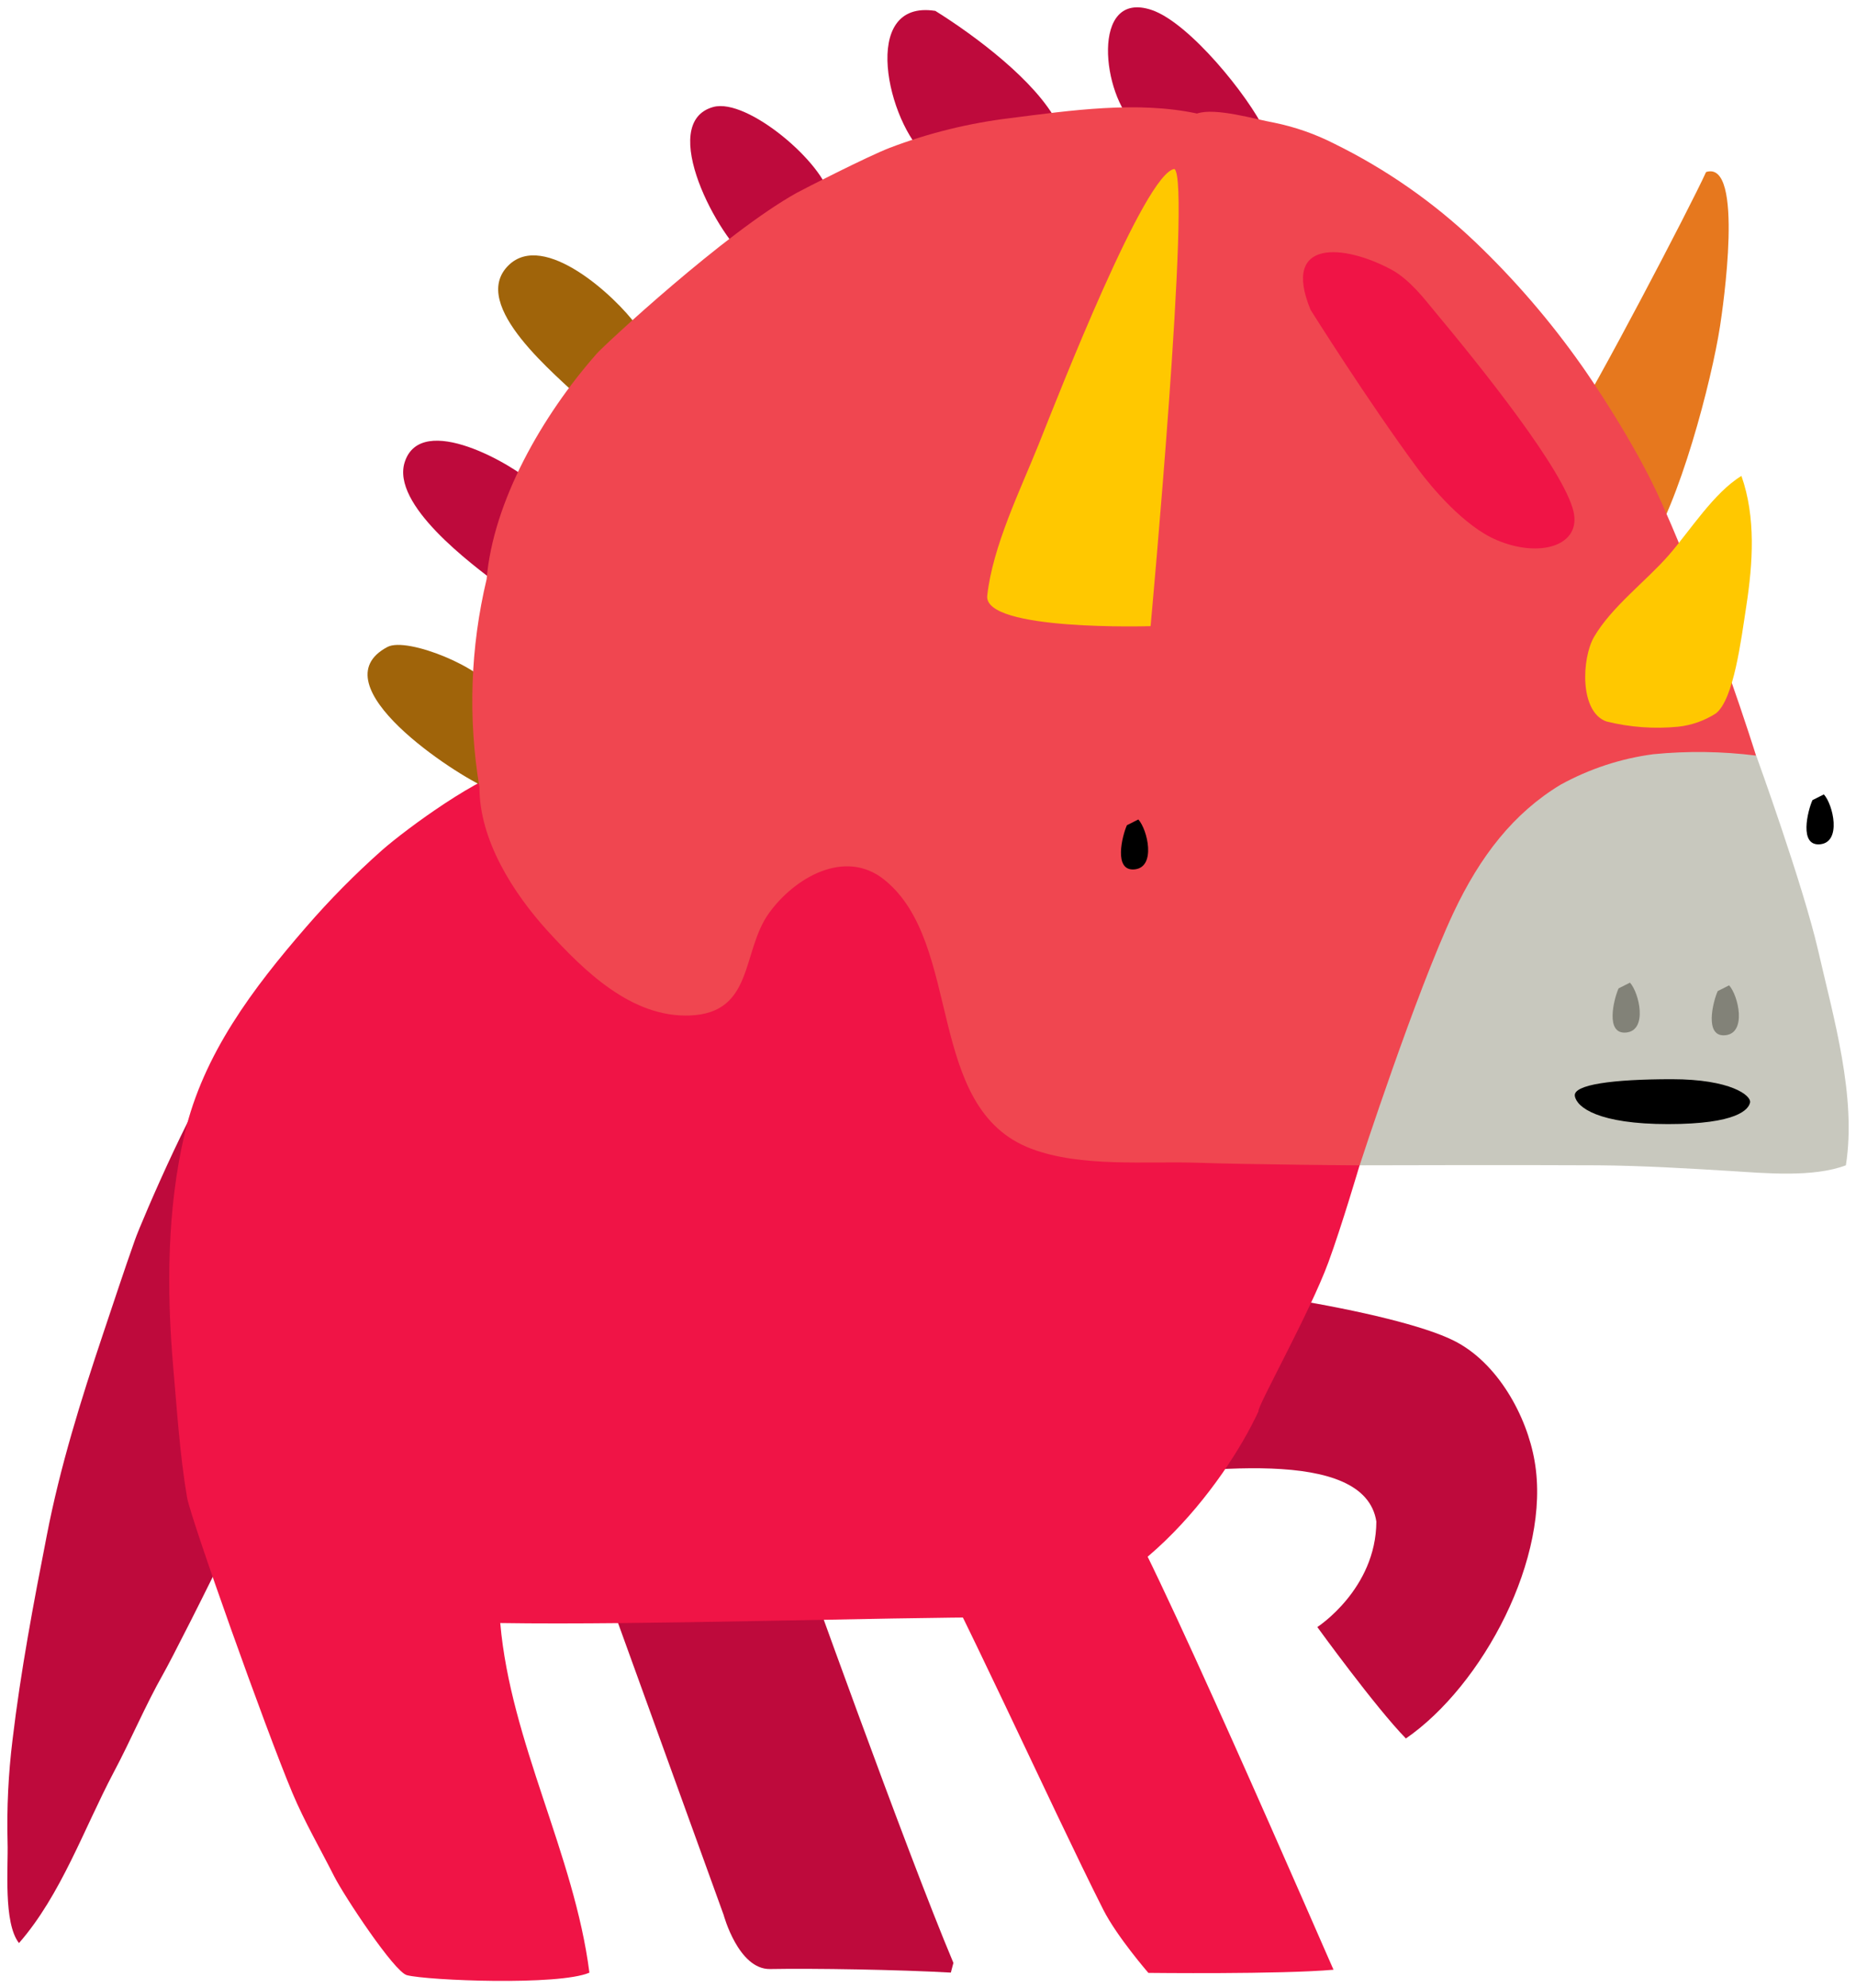
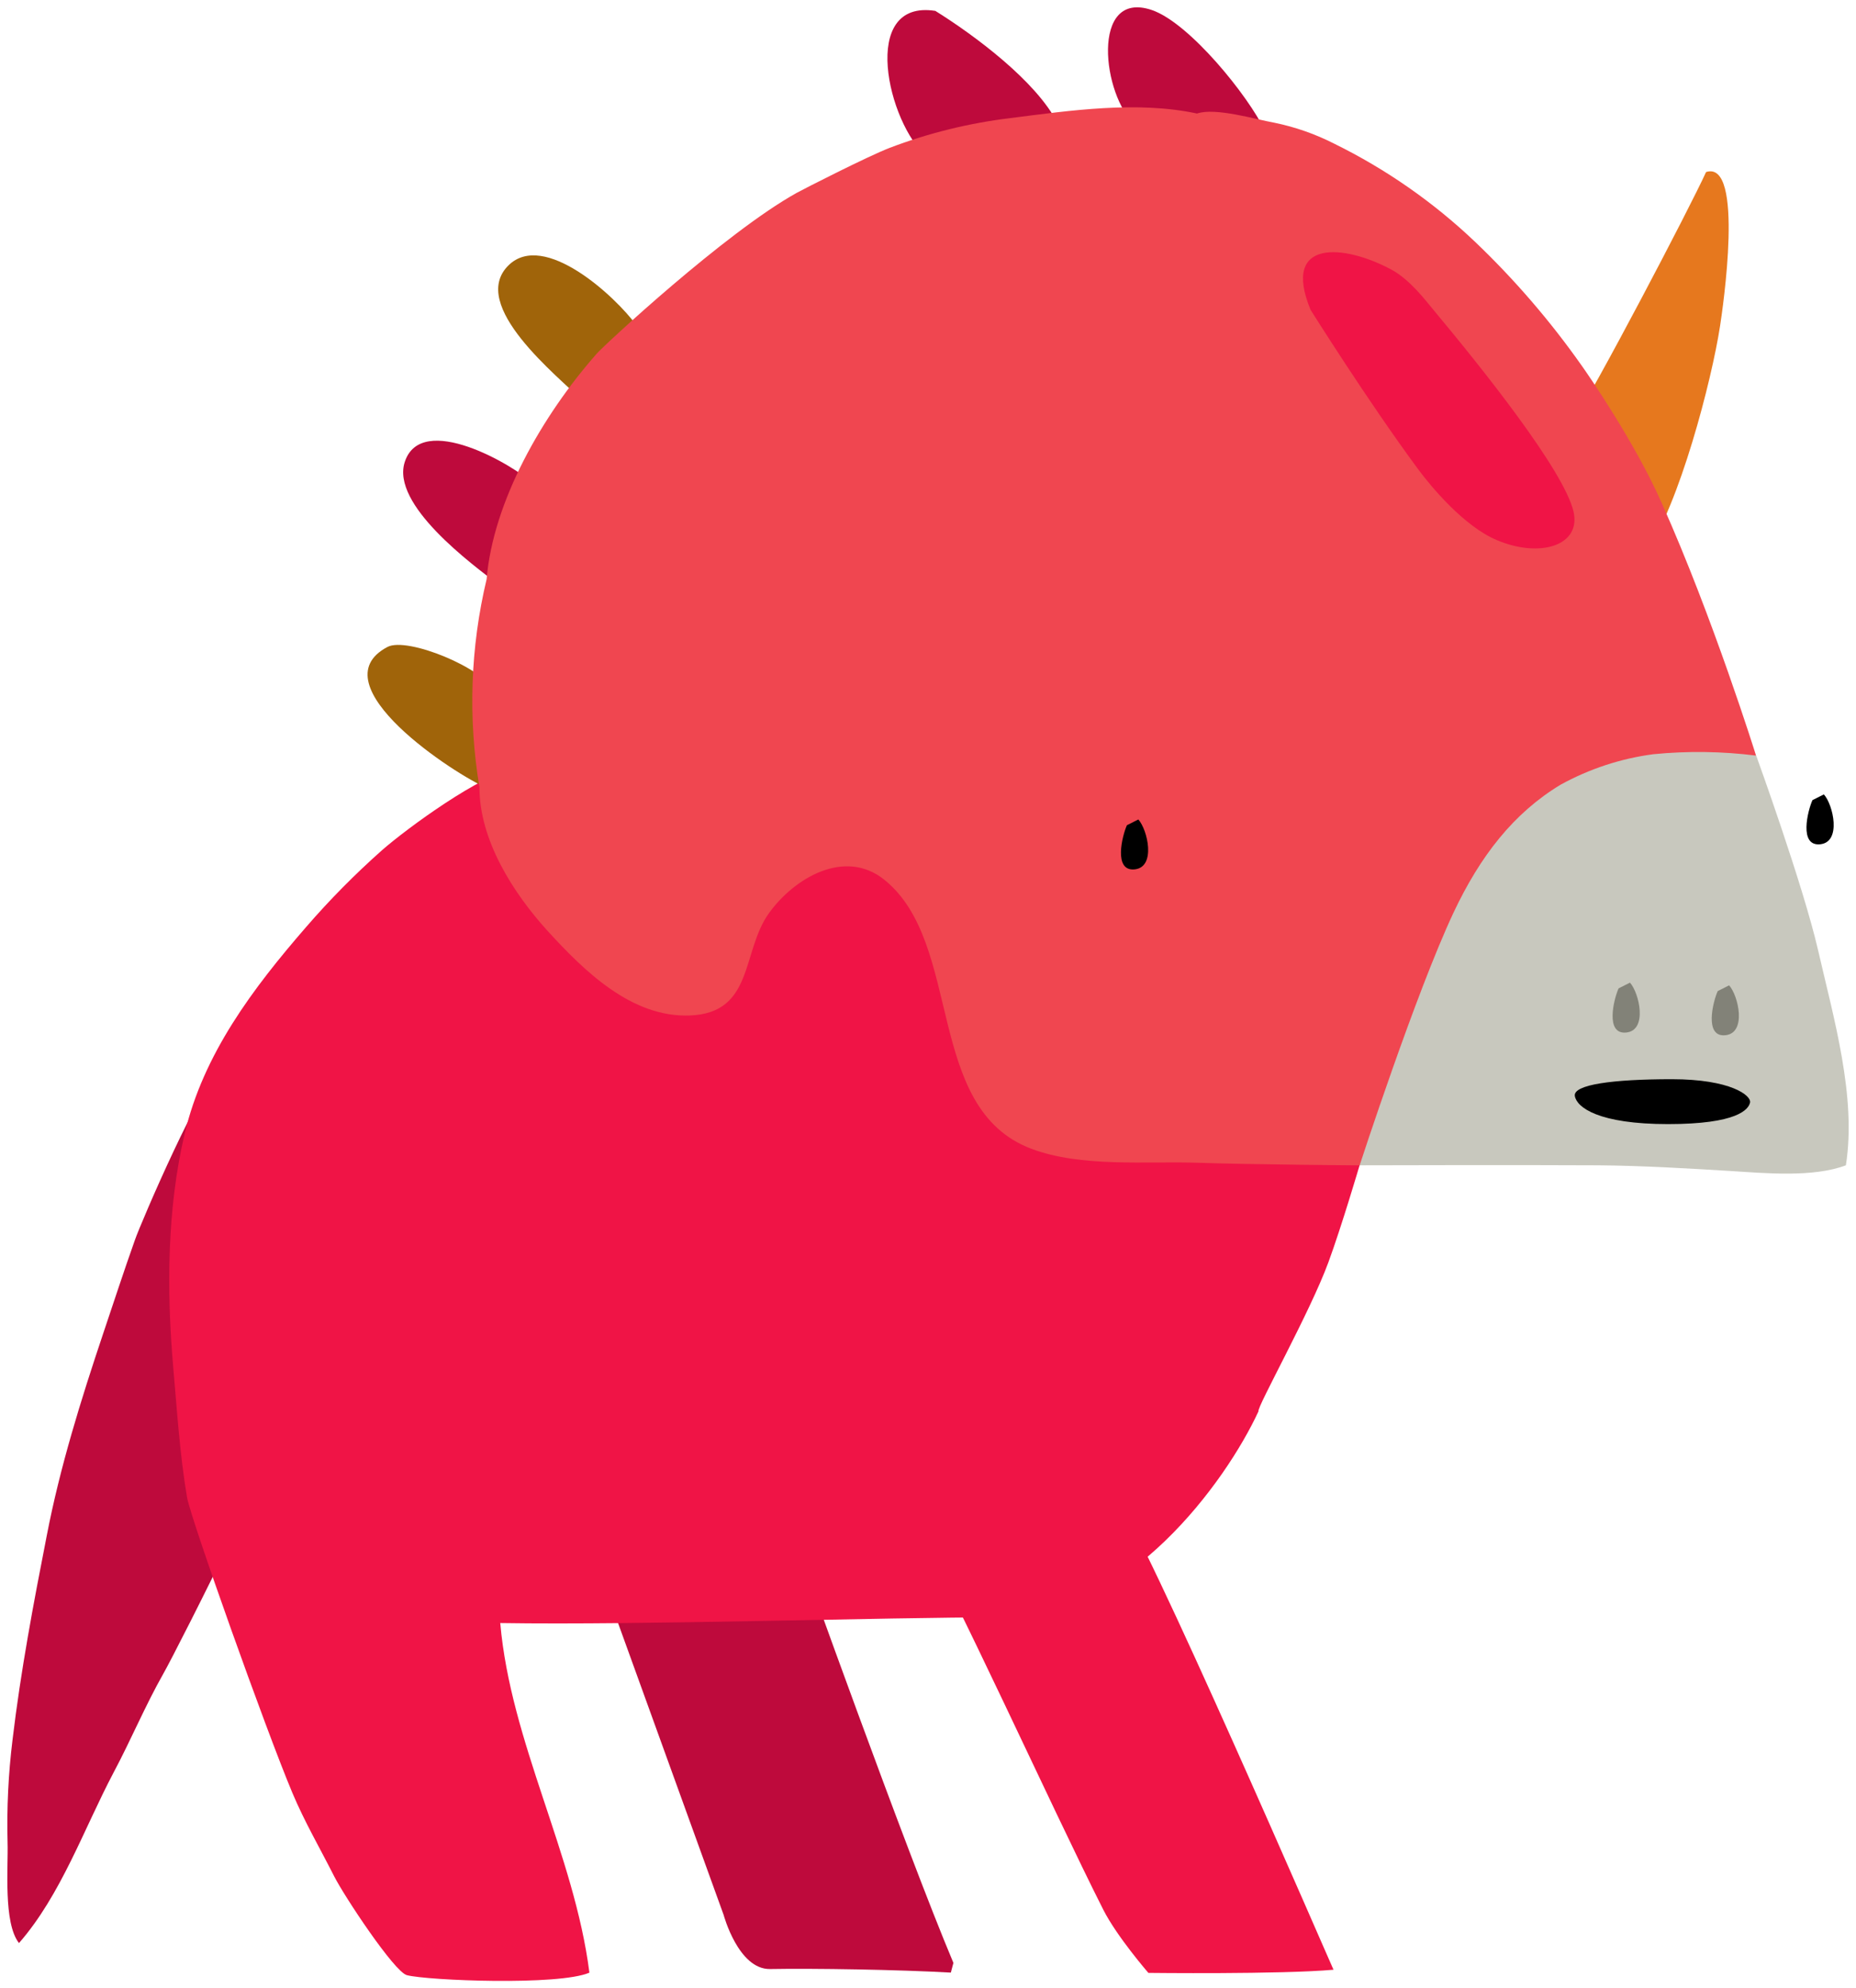
<svg xmlns="http://www.w3.org/2000/svg" width="126.545" height="135.523" viewBox="-0.411 -0.147 126.545 135.523" version="1.1" xml:space="preserve">
  <defs />
  <g>
    <title>dinosaur2-a [animals,dinosaur,triceratops,alex eben meyer]</title>
    <desc>Created with Sketch.</desc>
    <g id="Page-1" stroke="none" fill-rule="evenodd">
      <g id="dinosaur2-a-[animals,dinosaur,triceratops,alex-eben-meyer]" fill-rule="nonzero">
-         <path d="M104.222,99.45 C103.697,96.374 101.702,92.723 98.712,91.233 C94.675,89.21 81.142,87.073 74.103,87.081 L74.41,100.823 C81.484,99.998 92.629,98.413 93.431,103.563 C93.411,108.172 89.406,110.755 89.406,110.755 C89.406,110.755 93.349,116.202 95.445,118.35 C100.676,114.746 105.362,105.997 104.222,99.45 Z" id="Shape" fill="#BE0A3C" stroke-width="1" />
        <path d="M64.594,133.646 L64.419,134.307 C60.884,134.108 55.047,134.01 52.096,134.065 C49.929,134.104 48.926,130.371 48.926,130.371 L39.76,105.038 L54.056,105.547 C54.056,105.547 61.32,125.875 64.594,133.646 Z" id="Shape" fill="#BE0A3C" stroke-width="1" />
        <path d="M0.883,132.296 C-0.198,130.911 0.159,127.115 0.105,125.429 C0.045,123.095 0.158,120.76 0.443,118.444 C0.996,113.783 1.874,109.131 2.777,104.525 C3.675,99.857 5.11,95.263 6.619,90.763 C7.338,88.634 8.034,86.49 8.789,84.369 C9.178,83.23 13.456,73.283 14.622,72.83 C14.016,77.827 20.273,90.83 20.316,93.201 C20.351,95.126 11.643,112.336 10.722,113.94 C9.481,116.131 8.517,118.452 7.334,120.67 C5.308,124.505 3.753,129.009 0.883,132.296 Z" id="Shape" fill="#BE0A3C" stroke-width="1" />
        <path d="M90.16,85.895 C91.058,83.457 92.291,79.27 92.291,79.27 C92.291,79.27 96.11,68.756 87.5,61.435 C83.759,58.253 76.646,51.183 68.444,50.478 C68.444,50.478 52.691,50.478 47.833,50.087 C38.889,49.39 34.747,52.208 34.747,52.208 C32.414,52.599 27.358,56.293 25.632,57.807 C23.791,59.44 22.059,61.192 20.448,63.055 C16.858,67.195 13.448,71.691 12.176,77.142 C10.971,82.264 10.947,87.817 11.398,93.025 C11.659,95.987 11.846,98.992 12.343,101.923 C12.581,103.328 17.702,117.724 19.526,122.063 C20.362,124.047 21.404,125.828 22.369,127.737 C23.049,129.083 26.472,134.26 27.331,134.483 C28.758,134.851 37.714,135.211 39.776,134.311 C38.745,126.235 34.405,118.624 33.697,110.481 C43.478,110.633 59.531,110.09 67.986,110.09 C76.44,110.09 83.152,100.906 85.396,96.046 C85.248,95.827 88.908,89.307 90.16,85.895 Z" id="Shape" fill="#F01446" stroke-width="1" />
        <path d="M75.736,102.13 C74.06,102.346 63.914,104.017 62.199,104.294 C64.314,107.617 71.314,123.108 74.814,130.023 C75.744,131.858 77.887,134.327 77.887,134.327 C77.887,134.327 86.924,134.433 90.51,134.112 C90.347,133.791 77.296,103.613 75.736,102.13 Z" id="Shape" fill="#F01446" stroke-width="1" />
        <g id="Group">
          <path d="M 62.771 10.526 C 60.13 8.28 58.139 -0.223 63.362 0.595 C 66.029 2.258 70.218 5.365 71.688 8.233 C 69.222 8.898 65.302 10.056 62.771 10.526 Z " id="Shape" fill="#BE0A3C" stroke-width="1" />
          <path d="M 42.984 22.03 C 41.662 23.697 40.717 25.552 39.379 27.235 C 37.648 25.513 31.481 20.649 34.269 17.93 C 36.688 15.57 41.549 20.054 42.984 22.03 Z " id="Shape" fill="#A0640A" stroke-width="1" />
-           <path d="M 56.175 13.304 C 54.487 14.478 52.492 16.591 50.731 17.648 C 48.611 16.169 44.333 8.217 48.222 7.145 C 50.556 6.503 55.833 11.039 56.175 13.304 Z " id="Shape" fill="#BE0A3C" stroke-width="1" />
          <path d="M 85.828 8.757 C 83.183 8.366 79.641 8.644 77.004 8.366 C 74.752 6.445 73.893 -0.908 78.132 0.54 C 80.706 1.428 84.716 6.41 85.828 8.757 Z " id="Shape" fill="#BE0A3C" stroke-width="1" />
          <path d="M 32.83 53.585 C 30.691 52.701 21.163 46.514 26.005 43.951 C 27.366 43.231 32.678 45.446 33.211 46.949 C 33.507 47.79 32.83 52.388 32.83 53.585 Z " id="Shape" fill="#A0640A" stroke-width="1" />
          <path d="M 33.639 39.741 C 31.745 38.305 26.219 34.239 27.191 31.328 C 28.331 27.896 34.58 31.516 36.011 32.866 C 34.886 35.026 34.086 37.343 33.639 39.741 Z " id="Shape" fill="#BE0A3C" stroke-width="1" />
          <path d="M 111.809 37.487 C 110.254 34.893 108.282 31.253 106.754 28.726 C 108.239 26.542 114.804 14.02 115.912 11.579 C 118.553 10.733 117.036 20.97 116.869 22.05 C 116.305 25.767 114.061 34.353 111.809 37.487 Z " id="Shape" fill="#E6781E" stroke-width="1" />
          <path d="M 123.562 64.675 C 122.523 60.155 119.334 51.37 119.334 51.37 L 115.562 48.843 L 90.389 48.522 L 92.291 79.282 C 92.291 79.282 103.386 79.251 108.535 79.282 C 111.576 79.306 114.613 79.49 117.643 79.674 C 119.953 79.818 123.216 80.124 125.444 79.282 C 126.183 74.598 124.604 69.23 123.562 64.675 Z " id="Shape" fill="#C8C8BE" stroke-width="1" />
          <path d="M 107.442 24.789 C 105.294 21.738 102.855 18.906 100.158 16.333 C 97.319 13.634 94.089 11.383 90.58 9.657 C 89.282 8.994 87.9 8.509 86.473 8.217 C 85.225 7.998 82.46 7.161 81.204 7.591 C 77.124 6.719 72.567 7.38 68.472 7.904 C 65.659 8.243 62.897 8.923 60.247 9.931 C 58.746 10.51 54.324 12.768 53.916 12.995 C 49.035 15.707 40.791 23.373 40.281 23.952 C 36.556 28.174 33.207 34.044 32.768 39.33 C 31.659 43.977 31.493 48.801 32.278 53.515 C 32.278 57.13 34.58 60.719 36.917 63.297 C 39.402 66.013 42.638 69.23 46.639 69.069 C 50.999 68.893 50.139 64.726 52.006 62.112 C 53.733 59.697 57.19 57.655 59.881 59.815 C 65.291 64.158 62.603 75.393 69.899 78.151 C 73.306 79.439 77.727 78.989 81.309 79.11 C 84.891 79.231 92.291 79.286 92.291 79.286 C 92.291 79.286 96.102 67.578 98.688 62.069 C 100.504 58.21 102.783 55.276 105.992 53.339 C 107.955 52.258 110.1 51.553 112.319 51.261 C 114.648 51.032 116.996 51.063 119.319 51.355 C 119.319 51.355 116.391 41.964 112.887 34.137 C 111.059 29.997 107.827 25.329 107.442 24.789 Z " id="Shape" fill="#F04650" stroke-width="1" />
          <path d="M 88.943 20.966 C 88.943 20.966 92.801 27.125 96.269 31.821 C 97.191 33.069 99.423 35.734 101.64 36.665 C 104.561 37.91 107.423 37.056 106.871 34.709 C 106.209 31.923 100.722 25.044 97.3 20.947 C 96.845 20.407 95.744 18.924 94.465 18.235 C 91.257 16.505 86.932 16.083 88.943 20.966 Z " id="Shape" fill="#F01446" stroke-width="1" />
-           <path d="M 116.581 48.479 C 115.806 48.977 114.926 49.288 114.011 49.386 C 112.373 49.547 110.72 49.426 109.122 49.03 C 107.271 48.381 107.431 44.726 108.271 43.27 C 109.461 41.224 111.794 39.49 113.357 37.706 C 114.788 36.07 116.441 33.429 118.323 32.294 C 119.315 35.108 119.101 38.246 118.658 41.142 C 118.3 43.466 117.802 47.528 116.581 48.479 Z " id="Shape" fill="#FFC800" stroke-width="1" />
-           <path d="M 78.038 42.531 C 78.038 42.531 66.632 42.887 66.901 40.453 C 67.27 37.08 69.152 33.265 70.401 30.154 C 71.808 26.632 77.673 11.61 79.664 11.371 C 80.838 12.13 78.038 42.531 78.038 42.531 Z " id="Shape" fill="#FFC800" stroke-width="1" />
          <path d="M 118.911 75.001 C 118.809 75.471 118.051 76.473 113.318 76.473 C 108.586 76.473 107.096 75.338 106.964 74.559 C 106.832 73.78 109.55 73.413 113.575 73.413 C 117.6 73.413 119 74.528 118.911 75.001 Z " id="Shape" fill="#000000" stroke-width="1" />
          <path d="M 76.424 56.101 L 77.202 55.71 C 77.836 56.41 78.423 58.958 76.953 59.11 C 75.483 59.263 76.106 56.806 76.424 56.101 Z " id="Shape" fill="#000000" stroke-width="1" />
          <path d="M 123.165 54.391 L 123.943 54 C 124.577 54.7 125.164 57.248 123.694 57.4 C 122.224 57.553 122.842 55.111 123.165 54.391 Z " id="Shape" fill="#000000" stroke-width="1" />
          <path d="M 116.706 67.406 L 117.483 67.015 C 118.113 67.715 118.701 70.263 117.231 70.415 C 115.761 70.568 116.387 68.11 116.706 67.406 Z " id="Shape" fill="#828278" stroke-width="1" />
          <path d="M 109.947 67.222 L 110.724 66.831 C 111.354 67.531 111.942 70.079 110.472 70.231 C 109.002 70.384 109.628 67.927 109.947 67.222 Z " id="Shape" fill="#828278" stroke-width="1" />
        </g>
      </g>
    </g>
  </g>
</svg>